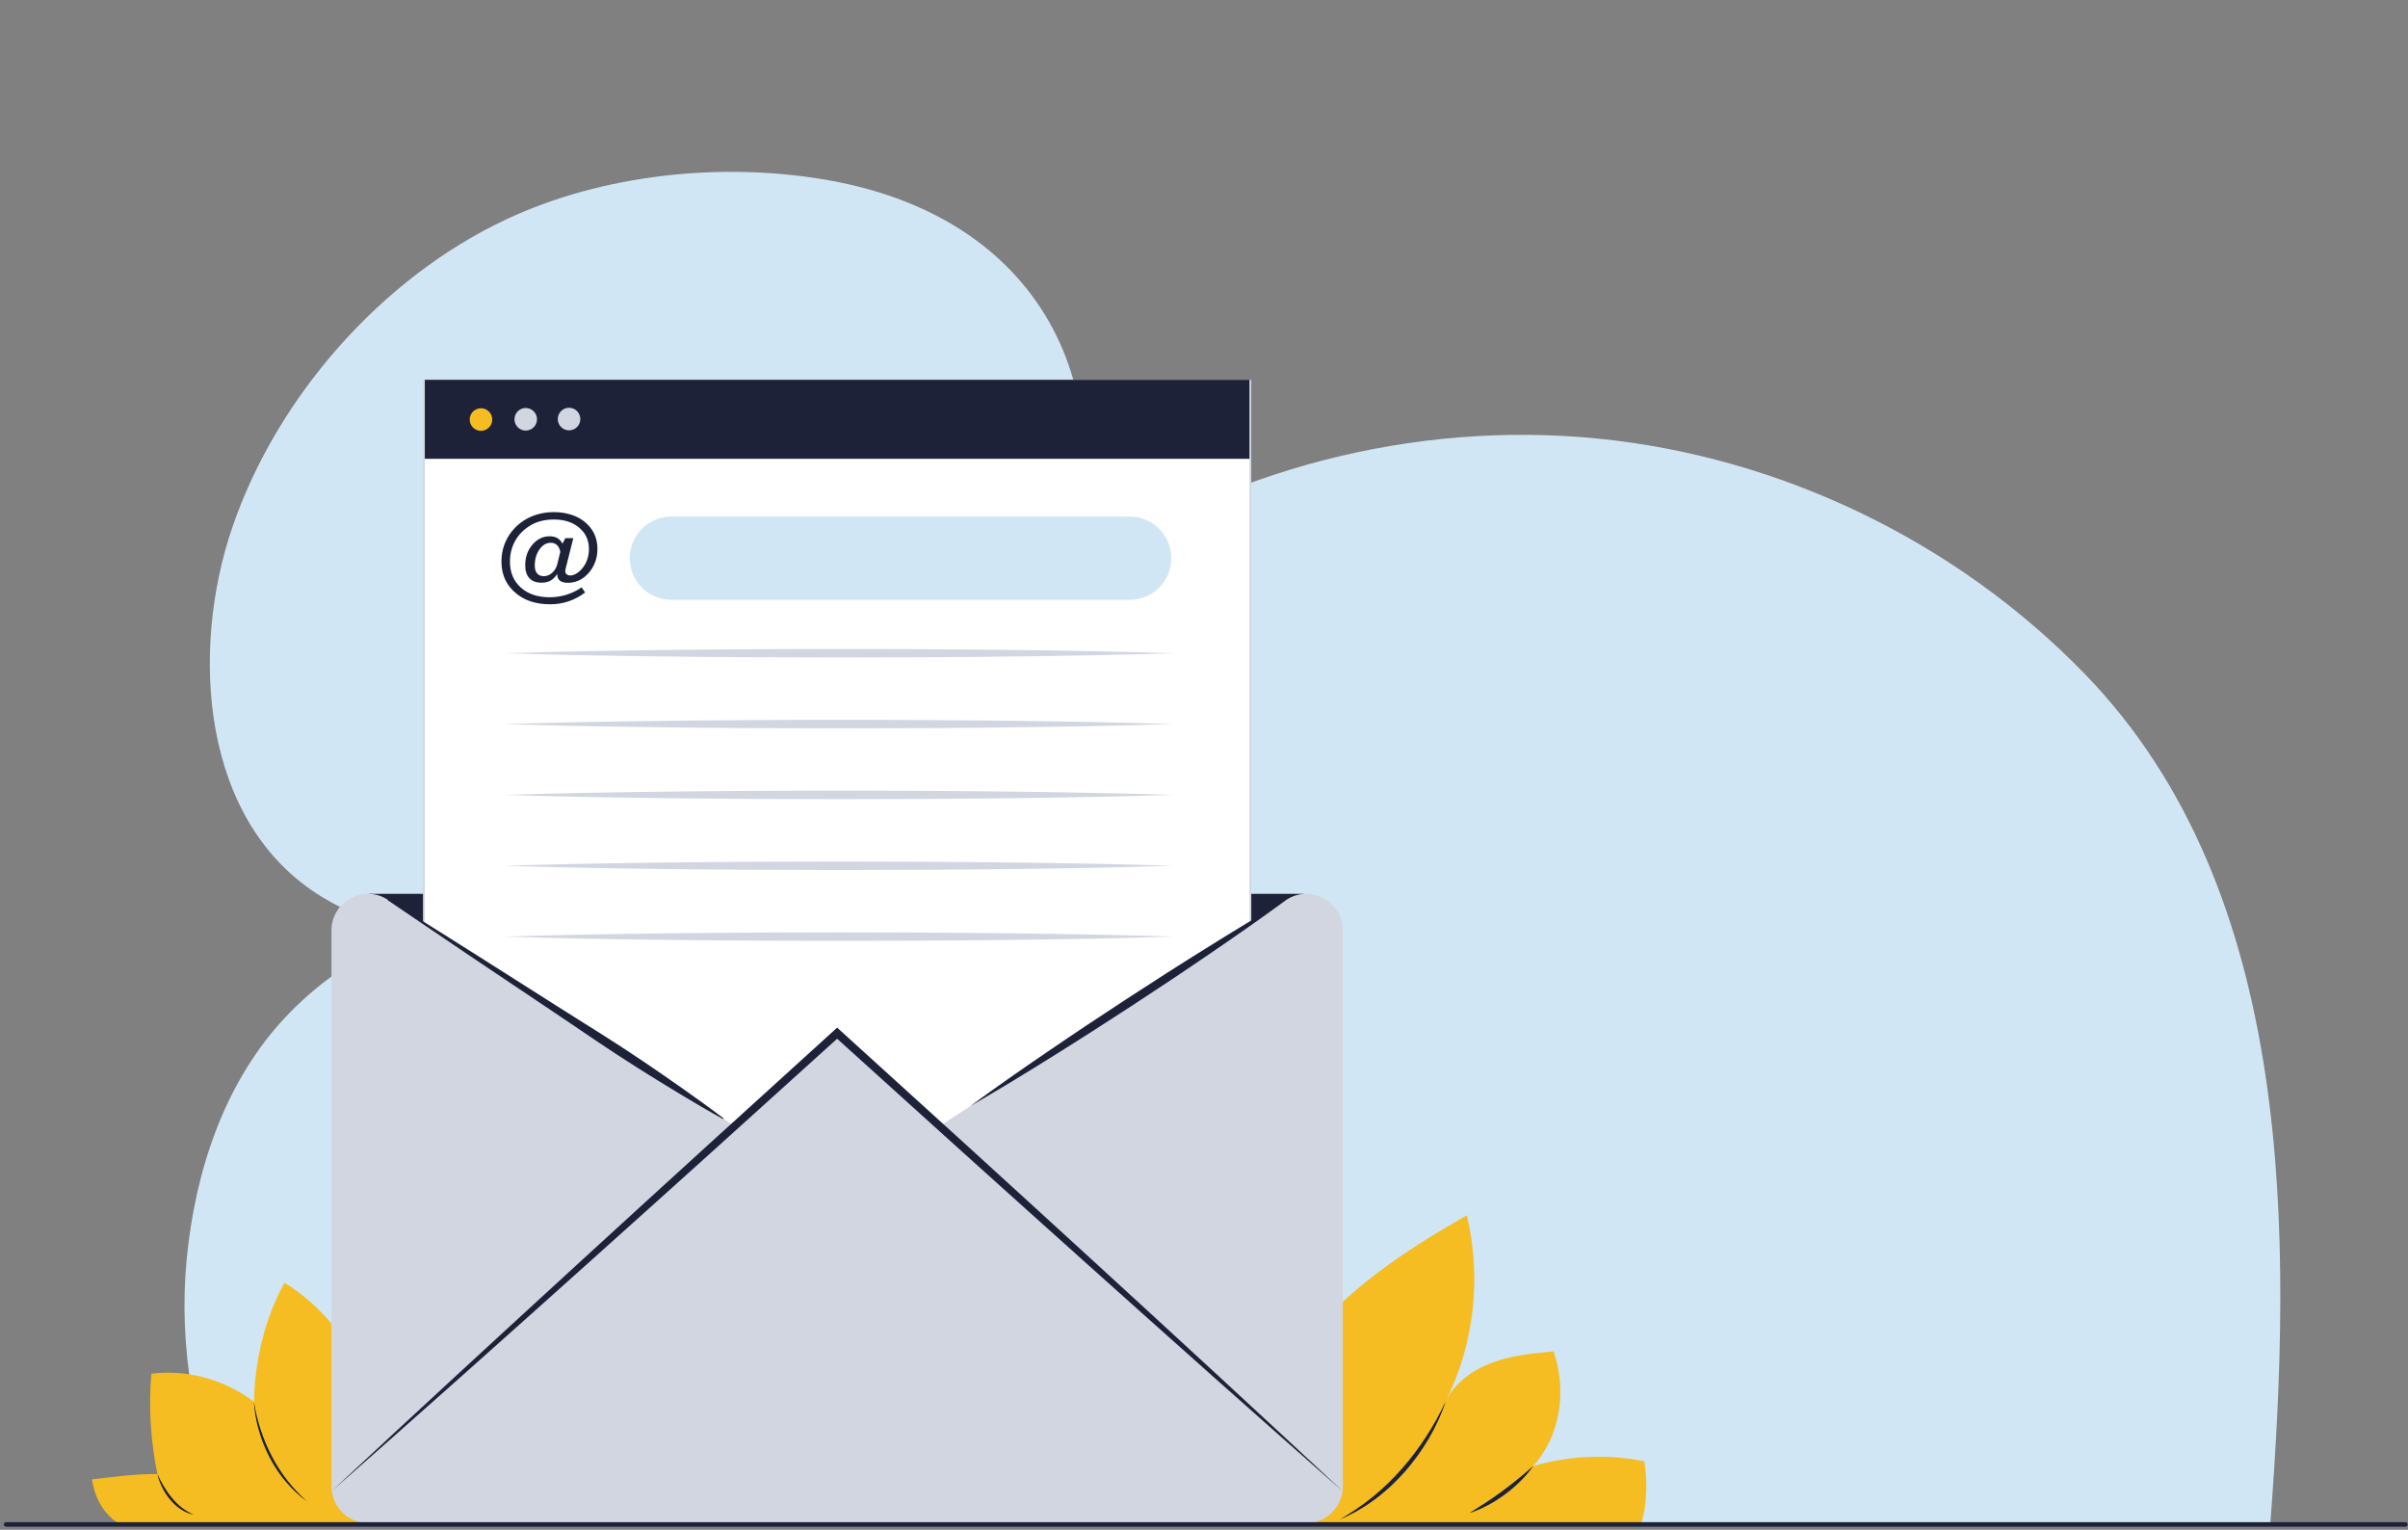
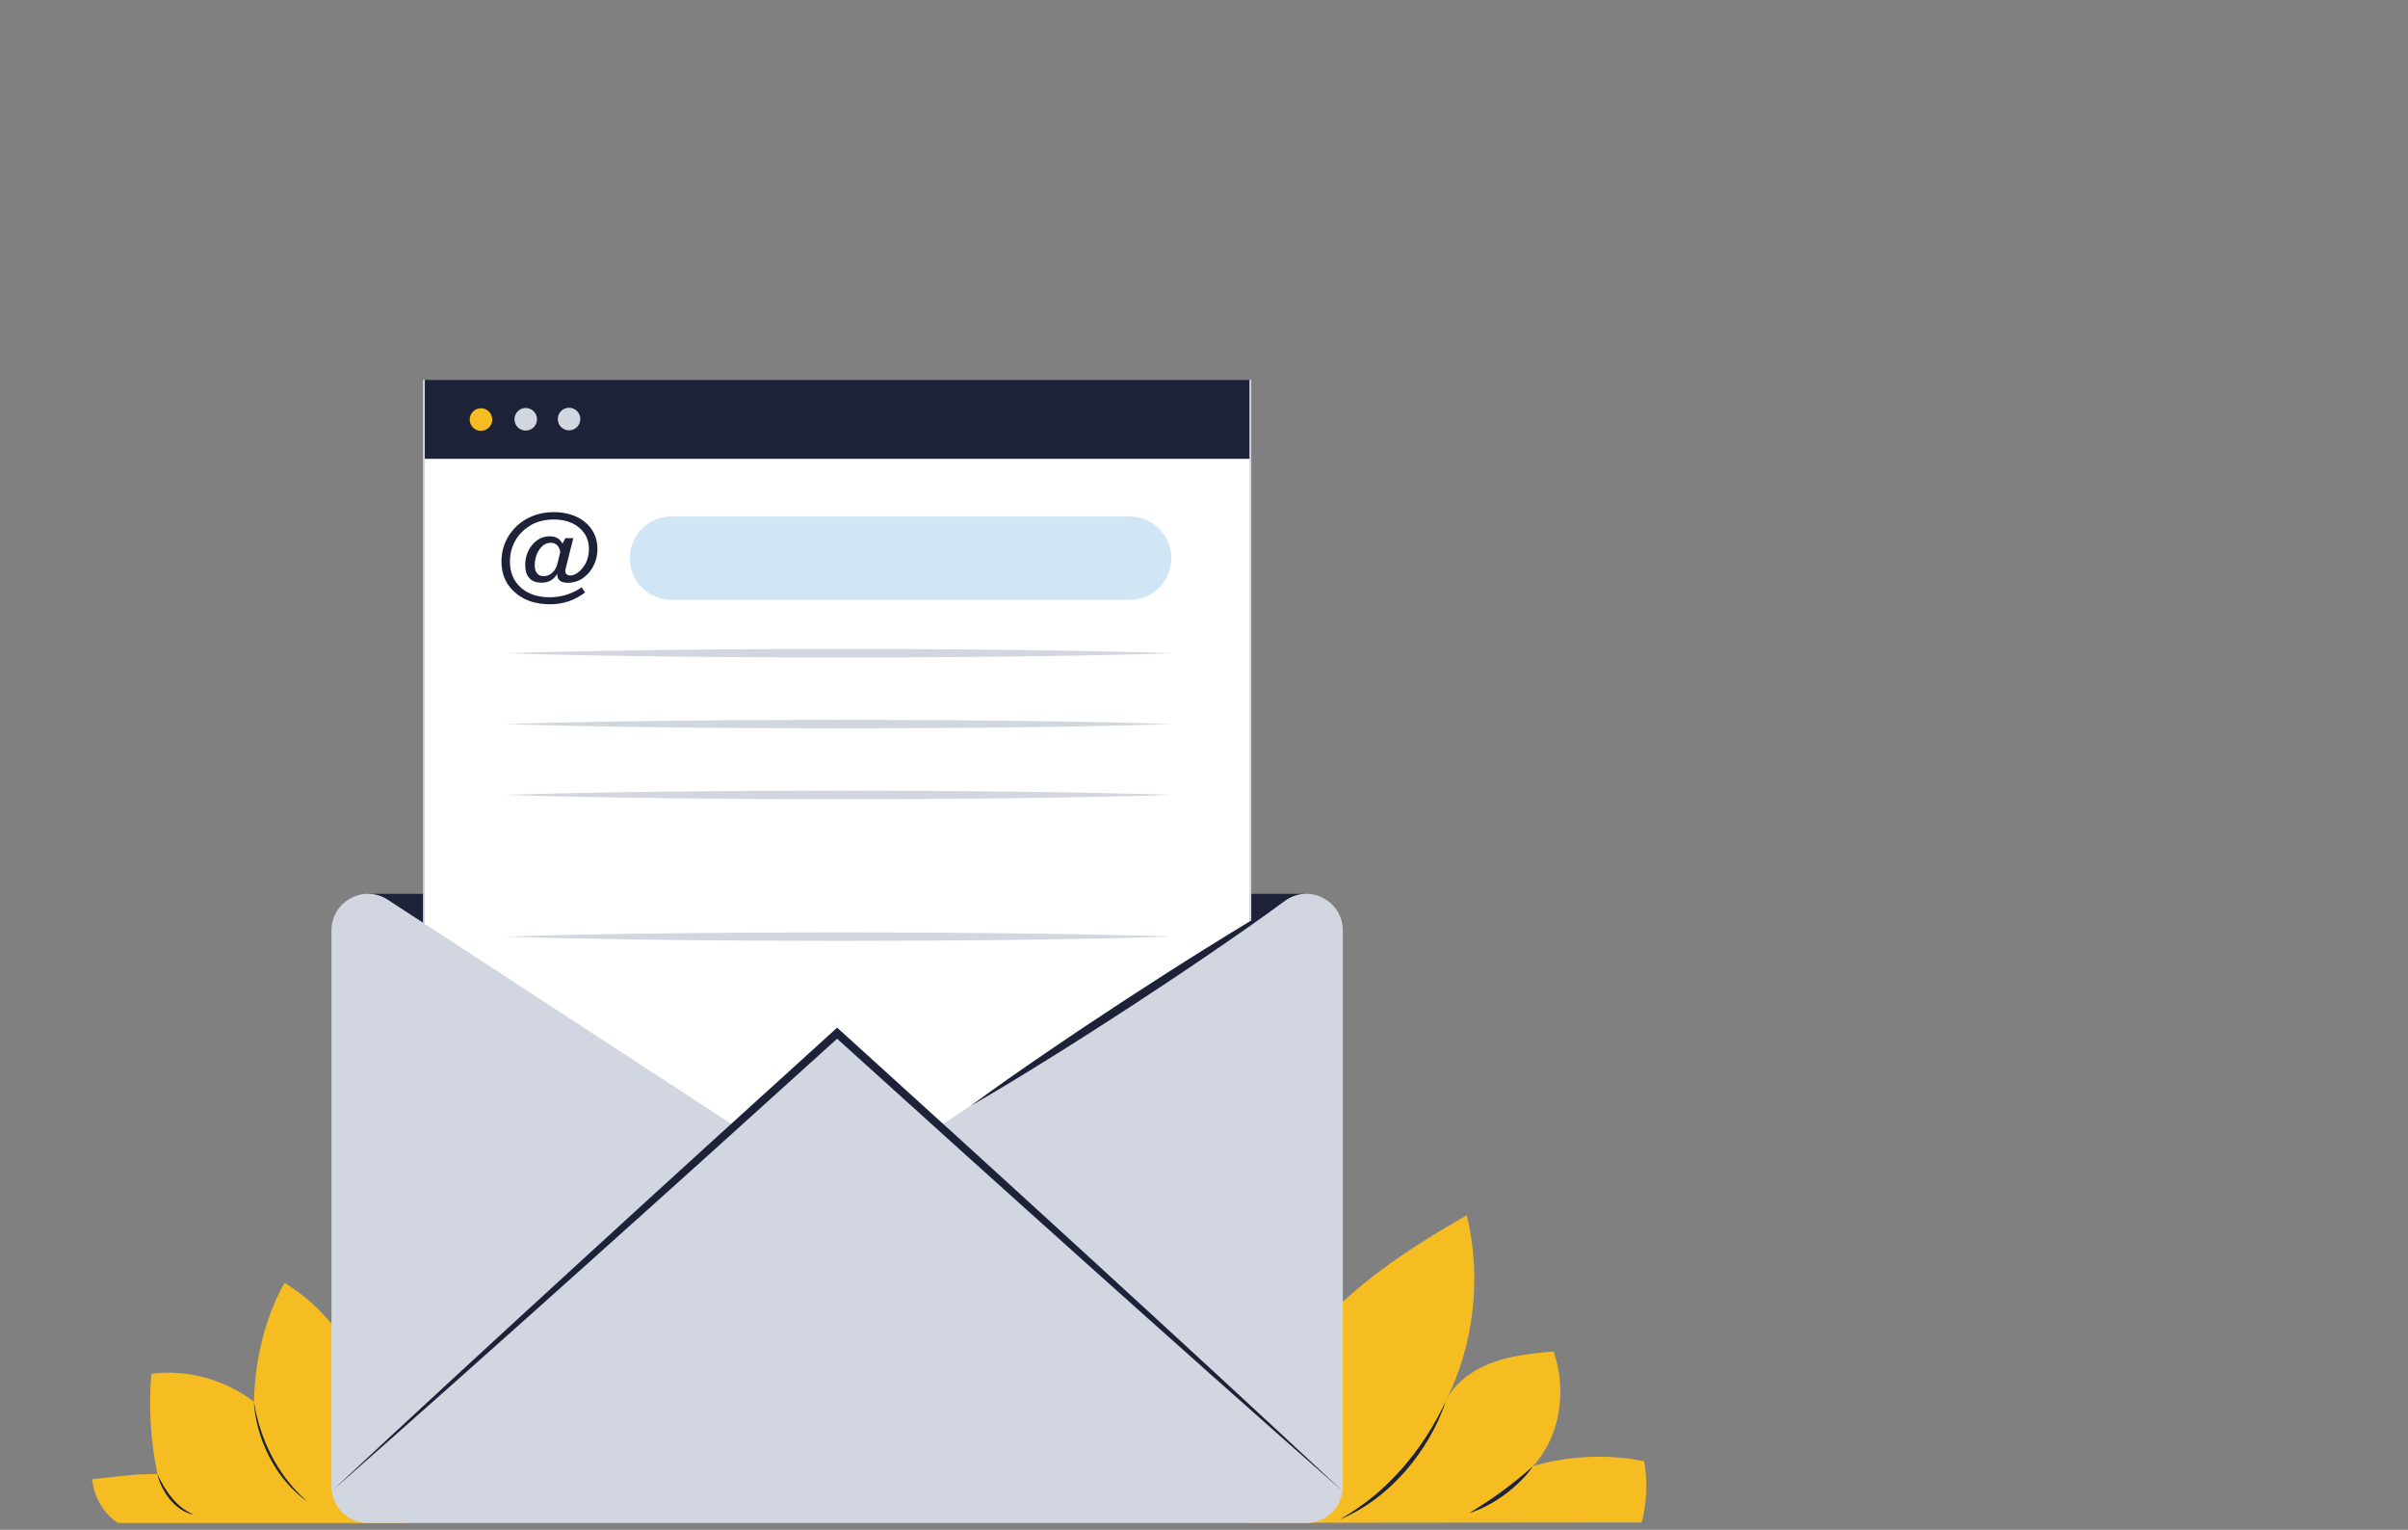
<svg xmlns="http://www.w3.org/2000/svg" width="581" height="369" viewBox="0 0 581 369" fill="none">
  <rect x="0" y="0" width="581" height="369" fill="#808080" stroke="none" />
  <g clip-path="url(#clip0_385_3018)">
-     <path d="M503.079 162.627C472.112 130.66 429.63 110.14 385.385 105.776C341.139 101.412 295.48 113.236 258.885 138.539C258.017 139.138 257.157 139.745 256.298 140.359C271.773 97.246 253.618 53.034 199.992 43.493C174.557 38.967 145.547 41.921 122.068 52.95C91.992 67.08 66.798 95.787 56.043 127.241C45.861 157.017 48.402 198.541 77.717 216.371C84.121 220.265 91.136 222.986 98.405 224.826C86.969 230.122 76.519 236.869 67.896 246.411C53.874 261.922 47.045 282.883 45.045 303.716C43.044 324.549 46.694 346.029 55.641 367.368H547.792C553.008 298.594 554.183 215.376 503.079 162.627Z" fill="#D1E6F4" />
-     <path d="M22.178 356.826C27.338 356.267 32.776 355.464 37.965 355.562C36.358 347.513 35.814 339.53 36.526 331.352C45.287 330.268 54.241 332.771 61.274 338.117C61.464 328.318 63.863 317.978 68.638 309.426C78.194 315.211 85.129 324.68 89.541 334.957C93.954 345.235 96.607 356.289 98.161 367.368H28.48C24.855 365.059 22.806 361.081 22.18 356.826H22.178Z" fill="#F5BD22" />
+     <path d="M22.178 356.826C27.338 356.267 32.776 355.464 37.965 355.562C36.358 347.513 35.814 339.53 36.526 331.352C45.287 330.268 54.241 332.771 61.274 338.117C61.464 328.318 63.863 317.978 68.638 309.426C78.194 315.211 85.129 324.68 89.541 334.957C93.954 345.235 96.607 356.289 98.161 367.368H28.48C24.855 365.059 22.806 361.081 22.18 356.826H22.178" fill="#F5BD22" />
    <path d="M61.275 338.117C61.437 339.272 61.674 340.412 61.95 341.541C62.22 342.67 62.548 343.785 62.906 344.885C63.63 347.087 64.526 349.224 65.595 351.273C66.126 352.3 66.713 353.296 67.33 354.271C67.954 355.242 68.624 356.185 69.333 357.101C70.756 358.926 72.36 360.606 74.088 362.172C72.198 360.806 70.475 359.196 68.963 357.402L68.403 356.724C68.213 356.5 68.047 356.258 67.868 356.025C67.507 355.562 67.182 355.072 66.845 354.591C66.201 353.608 65.602 352.597 65.053 351.559C64.52 350.513 64.024 349.446 63.588 348.357C63.156 347.266 62.771 346.155 62.453 345.027C62.127 343.9 61.862 342.756 61.658 341.603C61.461 340.45 61.304 339.286 61.275 338.119V338.117Z" fill="#1D2238" />
    <path d="M37.965 355.562C38.445 356.605 38.978 357.605 39.56 358.572C40.147 359.534 40.782 360.463 41.503 361.319C41.855 361.756 42.238 362.162 42.634 362.554C43.024 362.953 43.453 363.312 43.889 363.661C44.767 364.352 45.743 364.92 46.79 365.386C45.666 365.164 44.577 364.696 43.612 364.049C42.636 363.41 41.782 362.598 41.034 361.711C40.667 361.261 40.319 360.793 40.003 360.31C39.693 359.82 39.399 359.321 39.144 358.802C38.629 357.769 38.206 356.689 37.965 355.562Z" fill="#1D2238" />
    <path d="M301.062 367.323C298.86 351.307 305.462 335.004 315.791 322.582C326.121 310.16 339.884 301.113 353.922 293.139C357.49 308.015 355.719 324.371 348.797 338.009C350.999 333.501 355.396 330.381 360.099 328.655C364.801 326.93 369.851 326.438 374.837 325.959C378.112 335.279 376.539 346.313 369.918 353.637C378.47 351.131 388.008 350.65 396.729 352.484C397.53 357.385 397.398 362.443 396.092 367.232L301.064 367.323H301.062Z" fill="#F5BD22" />
    <path d="M348.795 338.008C348.339 339.578 347.711 341.094 347.04 342.587C346.357 344.075 345.6 345.532 344.768 346.944C343.947 348.365 343.039 349.734 342.086 351.071C341.123 352.401 340.094 353.683 339.021 354.929C337.925 356.155 336.781 357.335 335.586 358.464C334.969 359.007 334.369 359.568 333.73 360.085C333.411 360.344 333.103 360.617 332.778 360.865L331.798 361.61C331.475 361.863 331.132 362.089 330.8 362.329C330.461 362.562 330.136 362.81 329.786 363.025C329.093 363.464 328.41 363.914 327.693 364.313C326.281 365.14 324.805 365.852 323.307 366.491C326.121 364.845 328.812 363.034 331.311 360.983C332.559 359.956 333.763 358.883 334.925 357.763C336.077 356.634 337.195 355.47 338.259 354.257C339.326 353.046 340.342 351.791 341.313 350.501C342.298 349.219 343.208 347.882 344.097 346.529C344.973 345.17 345.819 343.784 346.6 342.363C347.39 340.946 348.134 339.498 348.8 338.008H348.795Z" fill="#1D2238" />
    <path d="M369.915 353.637C369.015 354.987 367.928 356.202 366.773 357.338C365.622 358.48 364.383 359.531 363.073 360.491L362.584 360.852L362.082 361.196C361.743 361.42 361.413 361.655 361.068 361.868C360.373 362.287 359.69 362.722 358.962 363.083C357.541 363.861 356.036 364.484 354.498 364.979C355.859 364.099 357.233 363.291 358.557 362.398C359.225 361.965 359.875 361.504 360.533 361.061C360.86 360.835 361.179 360.599 361.504 360.369L361.991 360.027L362.469 359.67C363.755 358.735 365.003 357.752 366.244 356.748C367.481 355.739 368.698 354.708 369.913 353.639L369.915 353.637Z" fill="#1D2238" />
    <path d="M314.575 215.6H89.031V283.085H314.575V215.6Z" fill="#1D2238" />
    <path d="M301.689 91.838H102.277V291.656H301.689V91.838Z" fill="white" />
    <path d="M301.911 291.879H102.055V91.615H301.909V291.877L301.911 291.879ZM102.499 291.436H301.468V92.059H102.497V291.433L102.499 291.436Z" fill="#D2D6E1" />
    <path d="M323.321 361.933C323.755 360.888 323.996 359.742 323.996 358.54V224.442C323.996 217.433 316.238 213.22 310.378 217.043L226.36 271.86L201.986 249.22L177.613 271.86L93.595 217.043C87.733 213.218 79.977 217.433 79.977 224.442V358.538C79.977 359.74 80.218 360.886 80.651 361.931L80.944 362.558C82.404 365.412 85.367 367.365 88.786 367.365H315.187C318.608 367.365 321.571 365.412 323.029 362.558L323.321 361.931V361.933Z" fill="#D2D6E1" />
    <path d="M79.973 359.729C89.993 350.358 100.073 341.051 110.151 331.74L125.294 317.806L140.461 303.9C150.568 294.623 160.721 285.398 170.854 276.149L201.319 248.482L201.985 247.879L202.651 248.482L233.119 276.149L248.324 290.015L263.511 303.898L278.679 317.804L293.82 331.738C303.895 341.049 313.975 350.356 323.995 359.727C313.681 350.682 303.424 341.57 293.165 332.461L277.805 318.768L262.469 305.047L247.153 291.303L231.855 277.542L201.317 249.952H202.647L172.106 277.539C161.902 286.709 151.721 295.902 141.493 305.045L126.157 318.766L110.797 332.459C100.538 341.568 90.283 350.679 79.969 359.727L79.973 359.729Z" fill="#1D2238" />
    <path d="M121.574 157.57C135.029 157.142 148.483 156.921 161.938 156.768L166.984 156.708L172.029 156.668L182.12 156.595L202.302 156.537L222.484 156.59L232.575 156.664L237.62 156.701L242.666 156.761C256.12 156.912 269.575 157.136 283.03 157.566C269.575 157.996 256.12 158.22 242.666 158.371L237.62 158.431L232.575 158.468L222.484 158.542L202.302 158.595L182.12 158.537L172.029 158.464L166.984 158.424L161.938 158.364C148.483 158.213 135.029 157.99 121.574 157.562V157.57Z" fill="#D2D6E1" />
    <path d="M121.574 174.658C135.029 174.23 148.483 174.009 161.938 173.856L166.984 173.796L172.029 173.756L182.12 173.683L202.302 173.625L222.484 173.678L232.575 173.751L237.62 173.789L242.666 173.849C256.12 174 269.575 174.224 283.03 174.654C269.575 175.084 256.12 175.308 242.666 175.459L237.62 175.519L232.575 175.556L222.484 175.63L202.302 175.683L182.12 175.625L172.029 175.552L166.984 175.512L161.938 175.452C148.483 175.301 135.029 175.077 121.574 174.649V174.658Z" fill="#D2D6E1" />
    <path d="M121.574 191.746C135.029 191.318 148.483 191.097 161.938 190.943L166.984 190.884L172.029 190.844L182.12 190.771L202.302 190.713L222.484 190.766L232.575 190.839L237.62 190.877L242.666 190.937C256.12 191.088 269.575 191.312 283.03 191.742C269.575 192.172 256.12 192.396 242.666 192.547L237.62 192.607L232.575 192.644L222.484 192.717L202.302 192.771L182.12 192.713L172.029 192.64L166.984 192.6L161.938 192.54C148.483 192.389 135.029 192.165 121.574 191.737V191.746Z" fill="#D2D6E1" />
-     <path d="M121.574 208.836C135.029 208.408 148.483 208.186 161.938 208.033L166.984 207.973L172.029 207.934L182.12 207.86L202.302 207.803L222.484 207.856L232.575 207.929L237.62 207.967L242.666 208.027C256.12 208.177 269.575 208.401 283.03 208.832C269.575 209.262 256.12 209.486 242.666 209.637L237.62 209.696L232.575 209.734L222.484 209.807L202.302 209.861L182.12 209.803L172.029 209.73L166.984 209.69L161.938 209.63C148.483 209.479 135.029 209.255 121.574 208.827V208.836Z" fill="#D2D6E1" />
    <path d="M121.574 225.924C135.029 225.496 148.483 225.274 161.938 225.121L166.984 225.061L172.029 225.021L182.12 224.948L202.302 224.891L222.484 224.944L232.575 225.017L237.62 225.055L242.666 225.115C256.12 225.265 269.575 225.489 283.03 225.92C269.575 226.35 256.12 226.574 242.666 226.724L237.62 226.784L232.575 226.822L222.484 226.895L202.302 226.948L182.12 226.891L172.029 226.818L166.984 226.778L161.938 226.718C148.483 226.567 135.029 226.343 121.574 225.915V225.924Z" fill="#D2D6E1" />
-     <path d="M93.65 216.955L103.885 223.377L114.111 229.812L134.514 242.755L139.621 245.982L144.738 249.192C148.146 251.337 151.52 253.534 154.86 255.785L159.852 259.187C161.505 260.337 163.169 261.473 164.809 262.641C168.104 264.963 171.375 267.316 174.588 269.764L174.475 269.937C170.941 267.985 167.469 265.939 164.019 263.859C162.288 262.828 160.58 261.761 158.861 260.712L153.735 257.512C150.33 255.361 146.959 253.157 143.625 250.902L138.623 247.512L133.613 244.137L113.546 230.675L103.537 223.907L93.537 217.126L93.65 216.953V216.955Z" fill="#1D2238" />
    <path d="M234.121 266.796C240.242 262.292 246.476 257.959 252.747 253.686C259.012 249.402 265.334 245.204 271.686 241.056C278.041 236.911 284.43 232.816 290.874 228.807C297.311 224.786 303.788 220.83 310.376 217.043C304.255 221.549 298.024 225.884 291.75 230.157C285.485 234.441 279.163 238.639 272.81 242.785C266.452 246.927 260.065 251.023 253.621 255.03C247.184 259.048 240.707 263.008 234.121 266.796Z" fill="#1D2238" />
    <path d="M134.443 138.442C133.985 139.169 133.452 139.701 132.843 140.04C132.234 140.38 131.5 140.548 130.641 140.548C129.373 140.548 128.404 140.187 127.733 139.464C127.063 138.741 126.726 137.699 126.726 136.337C126.726 134.39 127.302 132.741 128.452 131.388C129.603 130.035 130.991 129.359 132.617 129.359C133.359 129.359 133.98 129.503 134.481 129.791C134.981 130.08 135.394 130.53 135.718 131.137L136.406 129.796H138.331L136.481 137.14C136.472 137.182 136.463 137.233 136.457 137.291C136.406 137.526 136.381 137.679 136.381 137.754C136.381 138.071 136.492 138.326 136.713 138.519C136.935 138.712 137.225 138.807 137.583 138.807C138.008 138.807 138.457 138.681 138.929 138.426C139.4 138.171 139.84 137.818 140.247 137.366C140.847 136.732 141.305 135.989 141.624 135.142C141.94 134.295 142.1 133.395 142.1 132.441C142.1 130.328 141.321 128.612 139.761 127.29C138.2 125.971 136.162 125.31 133.646 125.31C132.496 125.31 131.429 125.439 130.444 125.698C129.459 125.957 128.563 126.35 127.755 126.875C126.246 127.82 125.082 129.035 124.266 130.521C123.449 132.009 123.04 133.659 123.04 135.47C123.04 138.076 123.914 140.16 125.66 141.723C127.406 143.284 129.734 144.067 132.644 144.067C134.027 144.067 135.377 143.863 136.689 143.453C138.001 143.043 139.216 142.451 140.334 141.675L141.172 142.914C139.931 143.859 138.603 144.568 137.189 145.045C135.775 145.522 134.295 145.759 132.743 145.759C131.192 145.759 129.678 145.56 128.353 145.158C127.027 144.757 125.857 144.165 124.839 143.38C123.546 142.393 122.582 141.242 121.944 139.927C121.307 138.612 120.988 137.118 120.988 135.448C120.988 134.069 121.205 132.76 121.639 131.519C122.073 130.279 122.71 129.139 123.553 128.104C124.779 126.609 126.253 125.472 127.975 124.696C129.696 123.92 131.613 123.529 133.721 123.529C135.105 123.529 136.419 123.72 137.66 124.099C138.902 124.478 139.966 125.013 140.849 125.698C141.949 126.549 142.775 127.534 143.326 128.649C143.877 129.765 144.151 131.02 144.151 132.415C144.151 133.809 143.881 135.029 143.339 136.2C142.797 137.371 142.027 138.36 141.026 139.169C140.451 139.628 139.825 139.978 139.15 140.216C138.475 140.453 137.773 140.573 137.05 140.573C136.167 140.573 135.512 140.404 135.087 140.065C134.662 139.725 134.45 139.202 134.45 138.493V138.442H134.443ZM135.18 133.129C135.063 132.428 134.806 131.885 134.41 131.499C134.014 131.115 133.502 130.922 132.878 130.922C131.818 130.922 130.913 131.459 130.159 132.532C129.404 133.605 129.028 134.903 129.028 136.424C129.028 137.242 129.218 137.874 129.597 138.315C129.975 138.759 130.511 138.98 131.203 138.98C131.953 138.98 132.635 138.703 133.248 138.147C133.861 137.59 134.275 136.872 134.492 135.985L135.18 133.129Z" fill="#1D2238" />
    <path d="M161.98 124.594H272.589C278.124 124.594 282.618 129.097 282.618 134.643C282.618 140.189 278.124 144.693 272.589 144.693H161.98C156.446 144.693 151.951 140.189 151.951 134.643C151.951 129.097 156.446 124.594 161.98 124.594Z" fill="#D1E6F4" />
-     <path d="M580.367 368.263H1.473C1.168 368.263 0.92 368.015 0.92 367.709C0.92 367.403 1.168 367.154 1.473 367.154H580.367C580.672 367.154 580.92 367.403 580.92 367.709C580.92 368.015 580.672 368.263 580.367 368.263Z" fill="#1D2238" />
    <path d="M301.469 91.615H102.5V110.67H301.469V91.615Z" fill="#1D2238" />
    <path d="M116.992 103.754C118.401 103.232 119.121 101.665 118.601 100.253C118.081 98.841 116.517 98.119 115.108 98.64C113.699 99.162 112.978 100.729 113.498 102.141C114.019 103.553 115.583 104.275 116.992 103.754Z" fill="#F5BD22" />
    <path d="M129.534 101.573C129.776 100.087 128.77 98.687 127.287 98.445C125.805 98.203 124.407 99.211 124.166 100.697C123.924 102.182 124.93 103.583 126.413 103.825C127.895 104.067 129.293 103.059 129.534 101.573Z" fill="#D2D6E1" />
    <path d="M139.986 101.518C140.227 100.033 139.221 98.632 137.738 98.391C136.256 98.149 134.858 99.157 134.617 100.642C134.375 102.128 135.382 103.528 136.864 103.77C138.347 104.012 139.744 103.004 139.986 101.518Z" fill="#D2D6E1" />
  </g>
  <defs>
    <clipPath id="clip0_385_3018">
      <rect width="580" height="368" fill="white" transform="translate(0.92 0.264)" />
    </clipPath>
  </defs>
</svg>